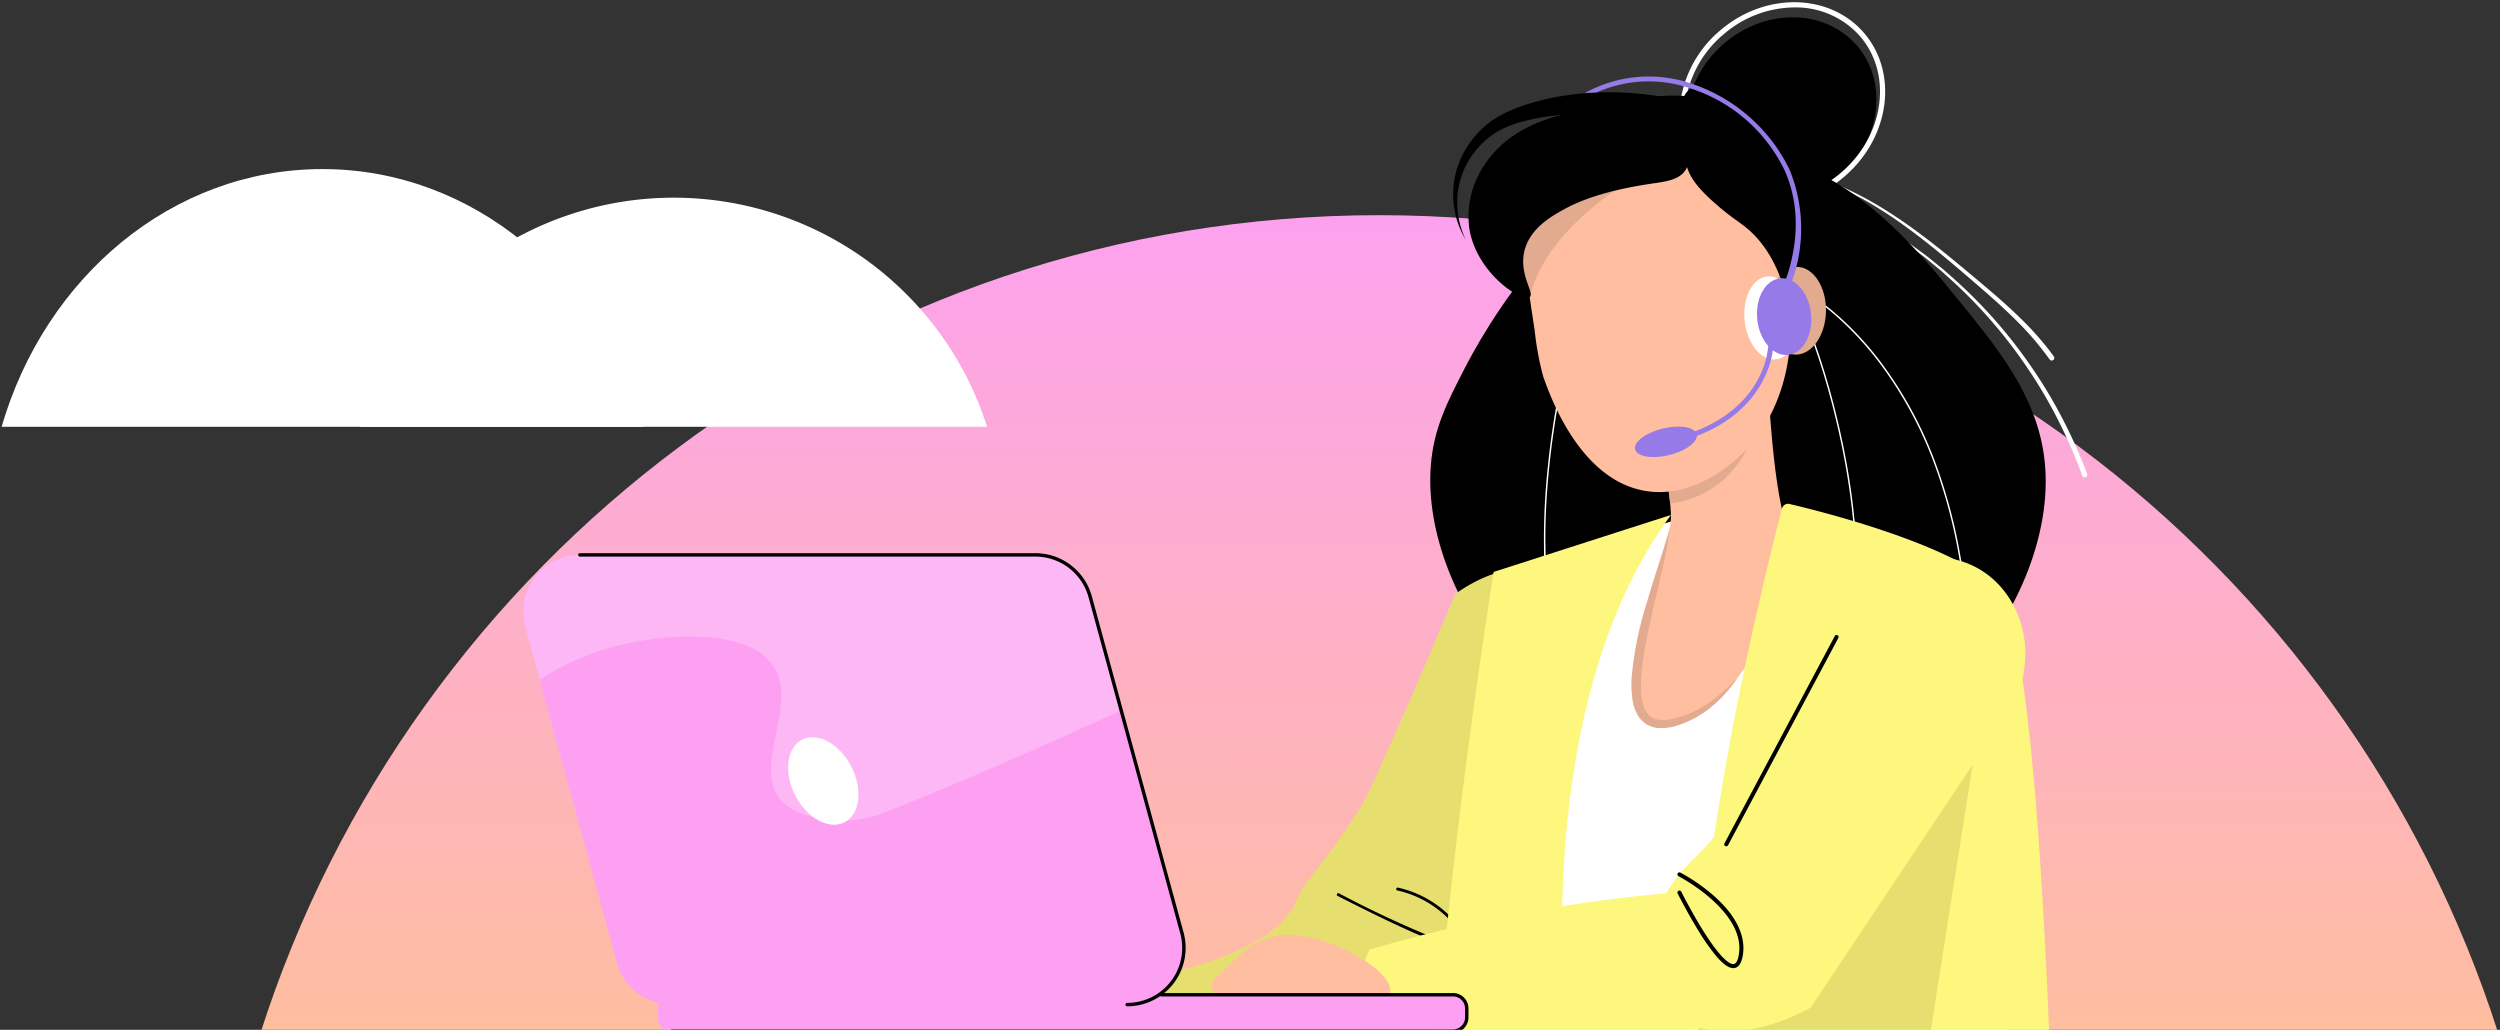
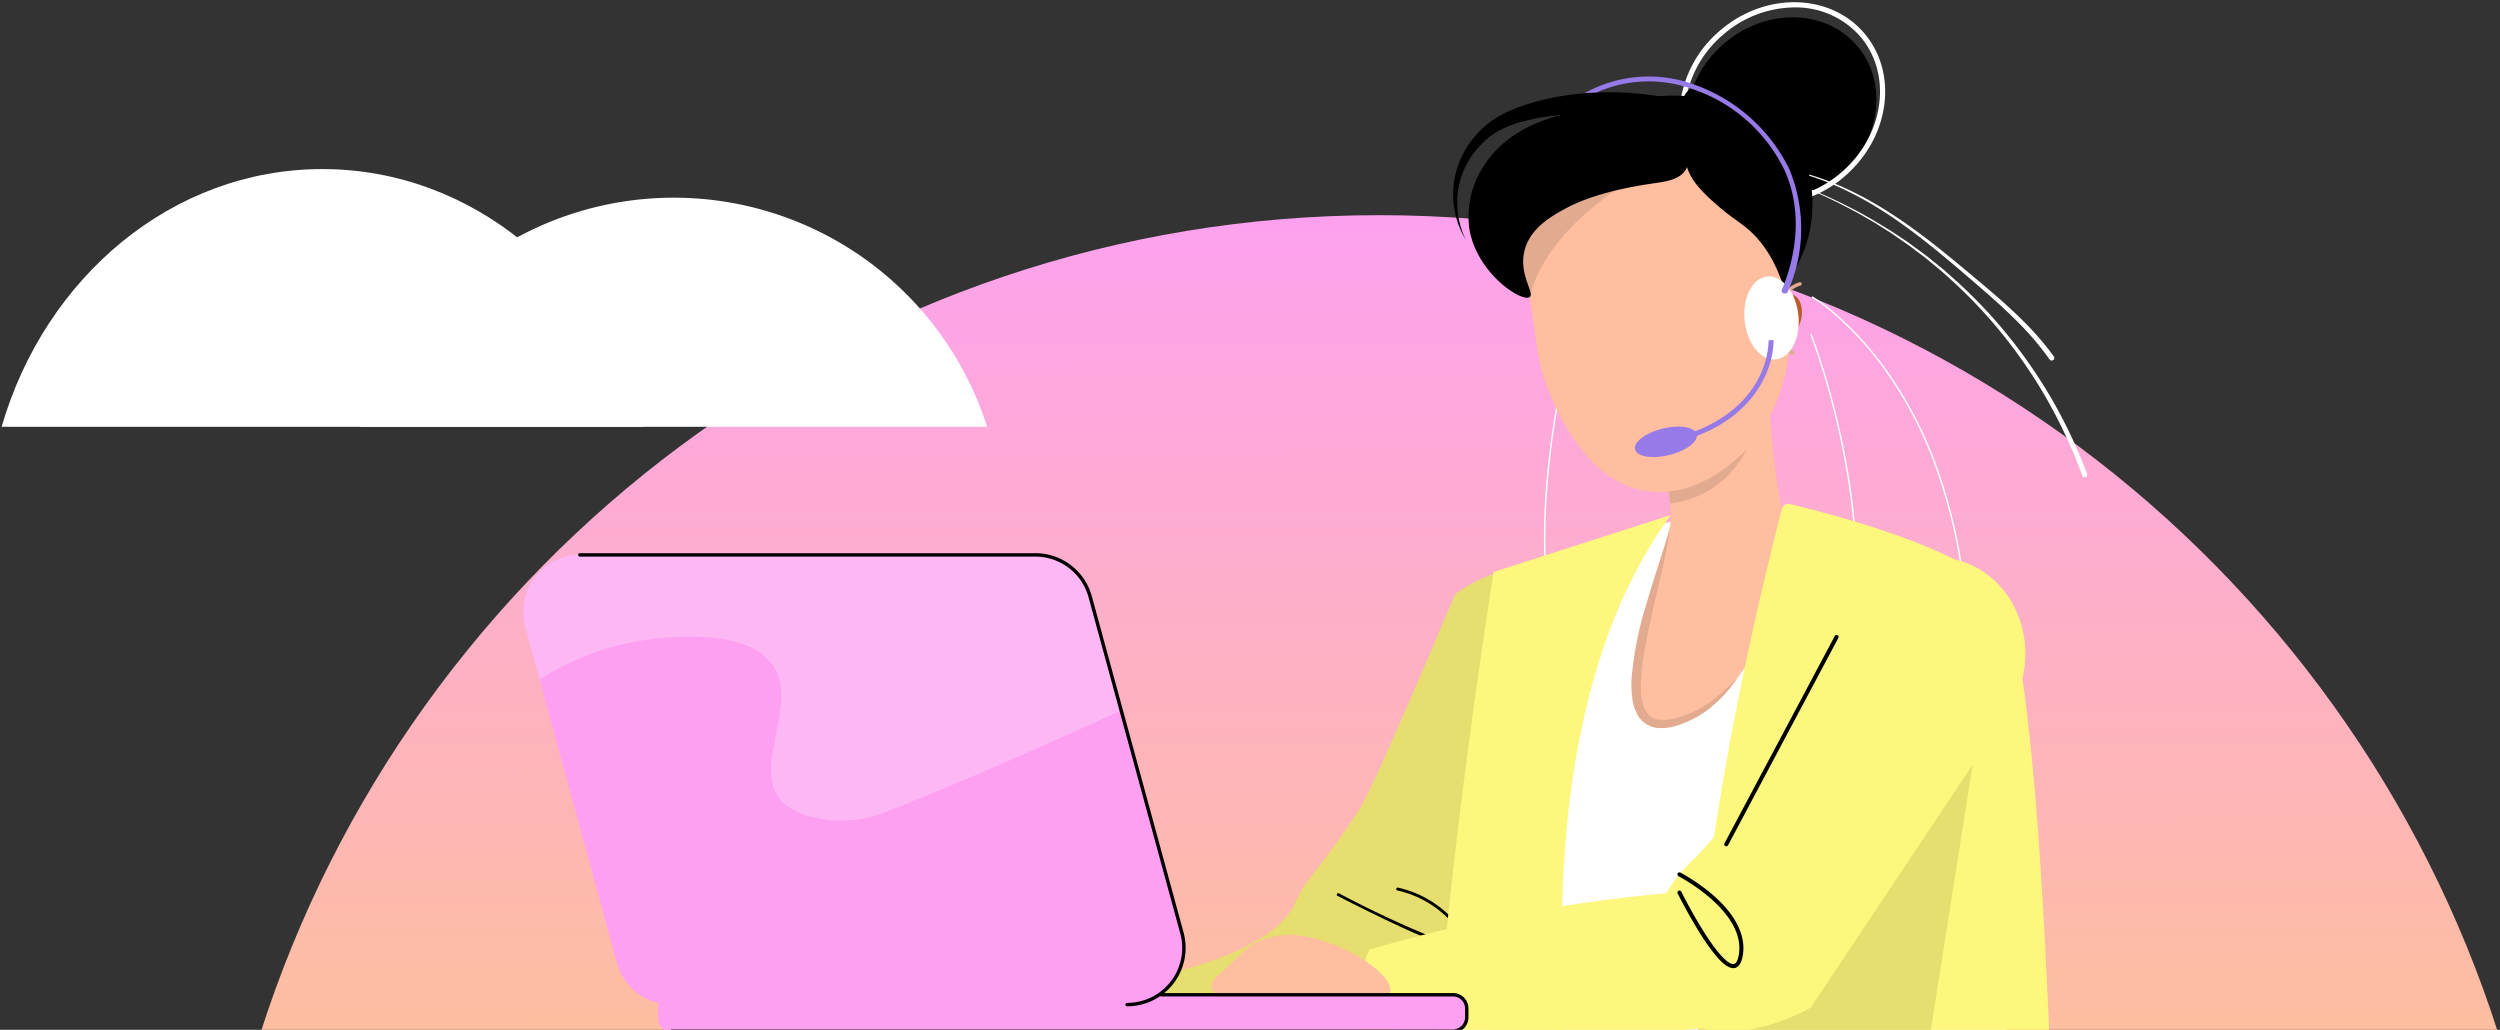
<svg xmlns="http://www.w3.org/2000/svg" width="386" height="159" viewBox="0 0 386 159">
  <rect x="0" y="0" width="386" height="159" fill="#333333" stroke="none" />
  <defs>
    <clipPath id="clip-path">
      <rect id="Rectangle_296" data-name="Rectangle 296" width="386" height="159" transform="translate(1305 1604)" fill="#fff" stroke="#707070" stroke-width="1" />
    </clipPath>
    <linearGradient id="linear-gradient" x1="0.528" x2="0.53" y2="1" gradientUnits="objectBoundingBox">
      <stop offset="0" stop-color="#fda1ef" />
      <stop offset="1" stop-color="#febe9f" />
    </linearGradient>
    <clipPath id="clip-path-2">
      <rect id="Rectangle_237" data-name="Rectangle 237" width="241.5" height="161.22" fill="none" />
    </clipPath>
    <clipPath id="clip-path-4">
      <rect id="Rectangle_235" data-name="Rectangle 235" width="92.344" height="41.049" fill="none" />
    </clipPath>
  </defs>
  <g id="Mask_Group_178" data-name="Mask Group 178" transform="translate(-1305 -1604)" clip-path="url(#clip-path)">
    <g id="Group_262" data-name="Group 262">
      <g id="Group_147" data-name="Group 147" transform="translate(1098.969 -18)">
        <path id="Path_51" data-name="Path 51" d="M345.545,126.346C322.213,53.1,253.724,0,172.746,0S23.338,53.11,0,126.346Z" transform="translate(246.227 1655.224)" fill="url(#linear-gradient)" />
      </g>
      <g id="Group_155" data-name="Group 155" transform="translate(1385.769 1604.35)">
        <g id="Group_154" data-name="Group 154" clip-path="url(#clip-path-2)">
          <g id="Group_153" data-name="Group 153" transform="translate(0 0)">
            <g id="Group_152" data-name="Group 152" clip-path="url(#clip-path-2)">
              <path id="Path_128" data-name="Path 128" d="M2198.344,32.519c-6.4,5.6-7.57,14.745-2.6,20.419s14.181,5.732,20.584.13,7.57-14.745,2.6-20.419-14.181-5.732-20.584-.13" transform="translate(-2013.054 -26.032)" />
              <path id="Path_129" data-name="Path 129" d="M2348.74,356.644c-.549-1.453-1.144-2.888-1.774-4.307l-.482-1.06c-.162-.353-.336-.7-.5-1.051-.332-.7-.688-1.392-1.042-2.082a73.317,73.317,0,0,0-4.792-7.977,75.149,75.149,0,0,0-12.294-13.9l-1.305-1.155s-2.56-2.07-2.716-2.185l-2.814-2.055-2.41-1.619s-2.808-1.713-2.976-1.81l-2.022-1.14c-.34-.184-.687-.357-1.029-.536a78.223,78.223,0,0,0-8.458-3.808,80.694,80.694,0,0,0-8.845-2.775,80.646,80.646,0,0,1,8.809,2.868,78.083,78.083,0,0,1,8.4,3.891c.34.182.684.358,1.021.545,0,0,2.34,1.348,2.5,1.451l2.447,1.543,2.853,1.976,2.31,1.739c.154.116.3.243.448.364l2.231,1.839,1.286,1.163a74.666,74.666,0,0,1,12.065,13.938,72.683,72.683,0,0,1,4.666,7.96c.344.688.689,1.375,1.01,2.074.16.35.329.7.486,1.046l.466,1.055c.609,1.412,1.184,2.839,1.711,4.283a.4.4,0,1,0,.749-.273Z" transform="translate(-2107.266 -283.858)" fill="#fff" />
              <path id="Path_130" data-name="Path 130" d="M2309.406,337.715a46.212,46.212,0,0,0-5.065-5.813c-1.831-1.8-3.757-3.488-5.711-5.132-3.9-3.284-7.811-6.591-12-9.536q-1.569-1.1-3.2-2.123c-1.083-.68-2.187-1.329-3.314-1.934s-2.276-1.168-3.443-1.695c-.583-.263-1.178-.5-1.768-.746l-1.348-.5-1.365-.454s-1.227-.361-1.382-.4c0,0-1.084-.279-1.4-.345-.625-.133-1.25-.269-1.883-.362-.316-.047-.63-.108-.947-.147l-.952-.11c-.317-.043-.636-.06-.955-.081s-.637-.052-.957-.058c-.639-.012-1.276-.027-1.915-.007a35.759,35.759,0,0,0-3.811.345,35.709,35.709,0,0,1,3.812-.3c.638-.012,1.274.012,1.911.032.318.01.635.046.953.07s.635.046.951.093l.948.122c.315.043.627.108.942.159.629.1,1.25.245,1.87.385.311.07.616.16.924.24l.461.122c.154.042.3.092.457.137l.913.28,1.353.469,1.334.519c.583.254,1.172.5,1.748.765q1.73.808,3.4,1.73c1.114.616,2.2,1.276,3.271,1.966s2.12,1.408,3.152,2.154c4.128,2.984,7.98,6.331,11.841,9.665,1.929,1.666,3.821,3.37,5.608,5.172a45.474,45.474,0,0,1,4.908,5.781v0a.4.4,0,0,0,.652-.459Z" transform="translate(-2073.039 -283.006)" fill="#fff" />
              <path id="Path_131" data-name="Path 131" d="M2182.957,26.6a13.937,13.937,0,0,1-3.22-11.117,17.66,17.66,0,0,1,6.007-11c6.913-6.049,16.911-5.971,22.287.174s4.126,16.065-2.787,22.113a17.718,17.718,0,0,1-11.595,4.486,14.011,14.011,0,0,1-10.693-4.66m3.312-21.513a16.864,16.864,0,0,0-5.741,10.5,13.148,13.148,0,0,0,3.029,10.491c5.087,5.814,14.581,5.859,21.163.1s7.8-15.175,2.712-20.989A13.216,13.216,0,0,0,2197.34.8a16.93,16.93,0,0,0-11.071,4.29" transform="translate(-2001.07 -0.004)" fill="#fff" />
-               <path id="Path_132" data-name="Path 132" d="M1709.993,331.031c-1.577,20.653,19.211,48.384,47.423,48.384,28.8,0,49.1-27.863,47.423-48.384-.823-10.073-6.875-17.551-12.738-24.795-7.36-9.095-18.543-23.03-34.685-23.589-24.519-.85-40.363,29.812-42.215,33.4-2.677,5.18-4.768,9.227-5.208,14.987" transform="translate(-1569.845 -259.478)" />
              <path id="Path_133" data-name="Path 133" d="M1043.583,1129.9c-.008-1.652,27.758-3.343,33.564-14a19,19,0,0,1,2.146-3.9,133.512,133.512,0,0,0,8.15-11.315s2.229-3.564,14.543-32.853c.994-.756,8.168-6.03,16.842-3.706a18.428,18.428,0,0,1,8.35,4.96c-8.575,39.139-22.724,66.531-37.2,66.286a14.714,14.714,0,0,1-7.309-2.268c-32.414-1.262-39.086-2.4-39.09-3.207" transform="translate(-958.1 -976.424)" fill="#e6de6f" />
              <path id="Path_134" data-name="Path 134" d="M1553.451,1678.211c-1.766,0-6.472-1.615-19.35-8.2a.226.226,0,1,1,.206-.4,159.32,159.32,0,0,0,15.557,7.228,15.822,15.822,0,0,0,3.185.9c.742.09.93-.067.976-.138.062-.1.131-.424-.558-1.413a24.824,24.824,0,0,0-1.69-2.058,16.074,16.074,0,0,0-8.456-4.968.226.226,0,1,1,.1-.44,16.522,16.522,0,0,1,8.693,5.109c1.543,1.747,2.78,3.256,2.289,4.016-.137.213-.4.37-.953.37" transform="translate(-1408.324 -1532.022)" />
              <path id="Path_135" data-name="Path 135" d="M1754.8,1011.319c1.438-.081,2.339,14.776,3.691,14.764,2.294-.02-5.426-42.57,15.43-59.674,9.857-8.084,23.107-8.03,26.912-8.015,3.571.014,18.868.224,29.633,10.379,10.245,9.665,10.4,23.947,10.326,42.1a177.753,177.753,0,0,1-2.393,28.275h-26.41v-.089h-57.183a66.073,66.073,0,0,1-1.8-17.221c.125-4.149.712-10.462,1.791-10.523" transform="translate(-1609.389 -879.888)" fill="#fff" />
              <path id="Path_136" data-name="Path 136" d="M2452.71,602.061a.113.113,0,0,1-.113-.1,81.384,81.384,0,0,0-4.976-22.339,61.528,61.528,0,0,0-7.971-14.61,49.044,49.044,0,0,0-7.4-7.971,25.77,25.77,0,0,0-3.26-2.416.113.113,0,0,1,.114-.2,26,26,0,0,1,3.283,2.432,48.511,48.511,0,0,1,7.435,8.005,61.723,61.723,0,0,1,8.005,14.666,81.6,81.6,0,0,1,4.994,22.41.113.113,0,0,1-.1.122h-.01" transform="translate(-2229.973 -508.997)" fill="#fff" />
              <path id="Path_137" data-name="Path 137" d="M2433.385,665.02h-.006a.113.113,0,0,1-.107-.119c.529-10.07-1.366-20.37-3.05-27.237a114.014,114.014,0,0,0-3.82-12.622.113.113,0,1,1,.211-.082,114.161,114.161,0,0,1,3.828,12.646c1.688,6.883,3.588,17.208,3.057,27.307a.113.113,0,0,1-.113.107" transform="translate(-2227.641 -573.702)" fill="#fff" />
              <path id="Path_138" data-name="Path 138" d="M1925.739,743.411a.113.113,0,0,1-.109-.085,55.336,55.336,0,0,1-1.524-12.778,105.084,105.084,0,0,1,.628-12.7,129.132,129.132,0,0,1,2.166-13.627.113.113,0,1,1,.22.051,128.919,128.919,0,0,0-2.161,13.6c-1.365,12.862-.269,20.908.89,25.392a.113.113,0,0,1-.109.141" transform="translate(-1766.486 -646.457)" fill="#fff" />
              <path id="Path_139" data-name="Path 139" d="M2118.33,665.994s.712,16.237,2.776,22.214-4.336,27.662-17.279,30.825-.227-25.759-.441-32.049-4.366-24.929-4.366-24.929Z" transform="translate(-1926.153 -607.824)" fill="#febe9f" />
              <path id="Path_140" data-name="Path 140" d="M2143.136,751.533l8.91-6.345s2.527,2.158,5.829,4.76c-2.42,7.361-7.5,10.875-13.186,11.583-.263-2.646-.874-6.338-1.554-10" transform="translate(-1967.585 -684.148)" fill="#e2aa8f" />
              <path id="Path_141" data-name="Path 141" d="M2105.509,1014.189a27.163,27.163,0,0,1-4.374,3.89,16.239,16.239,0,0,1-5.156,2.43,7.258,7.258,0,0,1-2.679.265,2.612,2.612,0,0,1-1.95-1.21,5.968,5.968,0,0,1-.76-2.483,16.559,16.559,0,0,1-.028-2.819,46.038,46.038,0,0,1,.8-5.744c.364-1.917.8-3.826,1.243-5.74s.912-3.826,1.332-5.754a49.8,49.8,0,0,0,1.025-5.837c-.51,1.907-1.124,3.772-1.723,5.648s-1.2,3.753-1.746,5.651a54.584,54.584,0,0,0-2.4,11.684,16.138,16.138,0,0,0,.069,3.079,6.853,6.853,0,0,0,1.032,3.088,3.922,3.922,0,0,0,1.3,1.2,4.259,4.259,0,0,0,1.659.511,7.807,7.807,0,0,0,3.146-.442,15.486,15.486,0,0,0,5.277-2.959,20.843,20.843,0,0,0,3.937-4.461" transform="translate(-1917.931 -909.996)" fill="#e2aa8f" />
              <path id="Path_142" data-name="Path 142" d="M1907.449,292.412a22.127,22.127,0,0,1,14.039,6.136c10.251,10.1,10.279,29.452.692,39.227-.955.974-7.022,7.16-14.765,6.215-10.533-1.285-15.262-14.676-16.343-17.738a45.052,45.052,0,0,1-1.316-7.1c-1.419-9.305-2.129-13.957-.849-17.167,3.107-7.794,15.956-9.311,18.543-9.574" transform="translate(-1733.566 -268.46)" fill="#febe9f" />
-               <path id="Path_143" data-name="Path 143" d="M2343.958,505.393c-.071,3.741,1.919,6.814,4.448,6.864s4.639-2.945,4.71-6.686-1.917-6.814-4.447-6.863-4.639,2.943-4.712,6.685" transform="translate(-2151.955 -457.856)" fill="#e2aa8f" />
+               <path id="Path_143" data-name="Path 143" d="M2343.958,505.393c-.071,3.741,1.919,6.814,4.448,6.864" transform="translate(-2151.955 -457.856)" fill="#e2aa8f" />
              <path id="Path_144" data-name="Path 144" d="M2362.893,554.4c-.3,1.772-1.464,3.052-2.6,2.859s-1.808-1.785-1.507-3.557,1.464-3.052,2.6-2.859,1.808,1.785,1.507,3.557" transform="translate(-2165.507 -505.706)" fill="#bc5a2e" />
              <path id="Path_145" data-name="Path 145" d="M2360.842,532.766a.269.269,0,0,0,.2-.22c.554-3.671,3.206-4.338,3.32-4.365a.276.276,0,0,0,.2-.323.269.269,0,0,0-.322-.2c-.125.028-3.12.762-3.731,4.81a.269.269,0,0,0,.336.3" transform="translate(-2167.147 -484.428)" fill="#e2aa8f" />
              <path id="Path_146" data-name="Path 146" d="M1723.636,1046.467c2.329-31.952,8.661-71.285,8.661-71.285l27.383-8.8c-15.874,21.56-18.09,53.618-16.394,80.081Z" transform="translate(-1582.448 -887.227)" fill="#fdf77e" />
              <path id="Path_147" data-name="Path 147" d="M2228.707,945.408c4.563,1.069,24.887,6.116,31.972,12.808,4.433,4.188,6.9,38.517,8.123,68.991h-33.025v-.089h-21.185c-.457-28.635,11.136-74.049,12.959-81.013a.967.967,0,0,1,1.157-.7" transform="translate(-2033.176 -867.943)" fill="#fdf77e" />
              <path id="Path_148" data-name="Path 148" d="M2257.72,1149.832c5.176-5.635,4.568-13.941.111-17.916-4.9-4.372-14.361-3.414-18.912,3.781-11.331,23.057-18.443,33.835-23.051,39.043a165.91,165.91,0,0,0-1.276,21.217h35.853Z" transform="translate(-2033.176 -1036.783)" fill="#e6de6f" />
              <path id="Path_149" data-name="Path 149" d="M2141.683,1115.419l30.656-45.99c4.893-7.855,2.192-17.872-4.806-21.816-5.853-3.3-13.906-1.9-18.911,3.781-13.008,26.467-20.454,36.756-24.938,41.01a24.724,24.724,0,0,0-6.906,11.382c-1.135,4.415-.229,7.038.1,7.876a11.646,11.646,0,0,0,4.945,5.594c7.923,4.957,19.358-1.545,19.856-1.837" transform="translate(-1942.878 -960.189)" fill="#fdf77e" />
              <path id="Path_150" data-name="Path 150" d="M1872.9,332.638a10.915,10.915,0,0,0-1.956,4.214,10.568,10.568,0,0,0,2.033,7.786c2.615-11.059,16.438-18.53,16.438-18.53a31.673,31.673,0,0,0-10.089.209,22.1,22.1,0,0,0-6.426,6.321" transform="translate(-1717.56 -299.111)" fill="#e2aa8f" />
              <path id="Path_151" data-name="Path 151" d="M1815.385,183.225c-.44,2.142.571,3.024-.236,4.291-.942,1.479-2.987,1.763-4.688,2.015-2.578.382-9.083,1.346-13.84,3.925-1.939,1.052-5.3,2.874-6.276,6.275-1.089,3.8,1.585,6.8.742,7.4-1.18.841-8.137-3.593-9.309-10.5a14.084,14.084,0,0,1,2.1-9.551c3.152-5.181,8.6-7,10.419-7.6a119.9,119.9,0,0,1,12.483-2.773l.1-.02c4.057-.8,11.033-1.313,11.546,1.092.292,1.369-2.414,2.382-3.042,5.441" transform="translate(-1635.672 -161.61)" />
              <path id="Path_152" data-name="Path 152" d="M1755,192.3a14.293,14.293,0,0,1-.694-1.317q-.158-.339-.3-.687t-.255-.7a13.262,13.262,0,0,1-.4-1.449c-.052-.246-.1-.493-.138-.743l-.08-.562-.017-.189a13.486,13.486,0,0,1,.764-6.033,14.068,14.068,0,0,1,1.391-2.775,15.177,15.177,0,0,1,.917-1.265c.329-.408.677-.793,1.043-1.165a12.994,12.994,0,0,1,1.19-1.063,13.676,13.676,0,0,1,1.311-.908,18.313,18.313,0,0,1,2.818-1.391,30.87,30.87,0,0,1,2.934-.992c.247-.071.495-.133.743-.2s.5-.13.745-.188.5-.119.749-.172.5-.11.752-.159a45.528,45.528,0,0,1,6.111-.771,49.22,49.22,0,0,1,12.313.929l-1.078,4.344a45.3,45.3,0,0,0-11.2-1.916,39.737,39.737,0,0,0-5.716.179,31.756,31.756,0,0,0-5.608,1.058,16.3,16.3,0,0,0-2.612.993,11.786,11.786,0,0,0-1.2.673,11.185,11.185,0,0,0-1.106.815c-.359.3-.708.621-1.034.955a13.723,13.723,0,0,0-.931,1.057,12.814,12.814,0,0,0-1.5,2.4,12.648,12.648,0,0,0-1.237,5.567v.182l.026.546c.013.243.038.485.066.728a13,13,0,0,0,.258,1.443q.082.359.184.713t.226.7a14.245,14.245,0,0,0,.565,1.37" transform="translate(-1609.452 -155.615)" />
              <path id="Path_153" data-name="Path 153" d="M2199.047,184.447c-1.614-5-3.988-7.664-5.874-9.172-1.268-1.014-2.174-1.471-4.458-3.455-2.963-2.573-4.172-4.239-4.681-6.241a13.078,13.078,0,0,1-.256-1.844c-.525-5.193-.959-8.185.59-9.524,2.08-1.8,5.334-.879,6.687-.669,6.979,1.085,10.575,9.574,11.034,10.7a20.24,20.24,0,0,1-3.043,20.205" transform="translate(-2004.455 -140.578)" />
              <path id="Path_154" data-name="Path 154" d="M1588.812,1688.163a179.5,179.5,0,0,0,51.933,1.327q4.579-.56,8.922-1.326c7.316-3.228,10.119-10.485,8.031-14.984-1.864-4.016-7.2-4.916-7.866-5.019q-6.223.07-12.788.491a238.374,238.374,0,0,0-51.414,9.135,7.739,7.739,0,0,0,3.182,10.377" transform="translate(-1454.951 -1531.516)" fill="#fdf77e" />
              <path id="Path_155" data-name="Path 155" d="M2184.411,1654.822c-.677,0-1.5-.567-2.51-1.727a31.332,31.332,0,0,1-2.807-3.959c-1.773-2.864-3.25-5.813-3.265-5.842a.312.312,0,0,1,.559-.279c.014.029,1.481,2.956,3.239,5.8,3.125,5.046,4.443,5.443,4.864,5.381.46-.069.68-.825.784-1.447,1.118-6.678-9.205-12.067-9.31-12.12a.312.312,0,0,1,.285-.556,28.045,28.045,0,0,1,5.241,3.65c3.375,3,4.9,6.162,4.4,9.129-.2,1.2-.641,1.862-1.308,1.962a1.137,1.137,0,0,1-.172.013" transform="translate(-1997.57 -1505.695)" />
              <path id="Path_156" data-name="Path 156" d="M2264.348,1225.223a.312.312,0,0,1-.275-.459l17.026-32a.312.312,0,1,1,.551.293l-17.026,32a.312.312,0,0,1-.276.166" transform="translate(-2078.582 -1094.904)" />
              <path id="Path_157" data-name="Path 157" d="M1249.66,1771.232a6.473,6.473,0,0,1-1.255.219c-1.94.146-3.8-.624-3.677-1.2.136-.641,2.748-1.177,4.45-2.409.676-.49.7-.72.685-.814-.019-.138-.172-.154-.339-.261a1.253,1.253,0,0,1-.473-1.156,2.86,2.86,0,0,1,1.136-1.619l0,0c2.262-1.837,3.693-3.967,6.2-5.176a14.367,14.367,0,0,1,3.29-.9c6.673-.906,18.352,5.8,16.826,9.024-1.82,3.844-22.591,3.093-26.844,4.3" transform="translate(-1142.763 -1613.84)" fill="#febe9f" />
              <path id="Path_158" data-name="Path 158" d="M377.483,1876.389H256.41a1.888,1.888,0,0,1-1.888-1.888v-1.832a1.888,1.888,0,0,1,1.888-1.888H377.483a1.888,1.888,0,0,1,1.888,1.888v1.832a1.888,1.888,0,0,1-1.888,1.888" transform="translate(-233.673 -1717.54)" fill="#fda0f2" />
              <path id="Path_159" data-name="Path 159" d="M93.268,1111.083H22.93a8.759,8.759,0,0,1-8.45-6.454L.314,1052.713a8.759,8.759,0,0,1,8.45-11.065H79.1a8.759,8.759,0,0,1,8.45,6.454l14.165,51.916a8.759,8.759,0,0,1-8.45,11.065" transform="translate(0 -956.324)" fill="#fda0f2" />
              <g id="Group_151" data-name="Group 151" transform="translate(0 85.324)" opacity="0.24">
                <g id="Group_150" data-name="Group 150">
                  <g id="Group_149" data-name="Group 149" clip-path="url(#clip-path-4)">
                    <path id="Path_160" data-name="Path 160" d="M87.554,1048.1a8.759,8.759,0,0,0-8.45-6.454H8.765a8.759,8.759,0,0,0-8.45,11.065l2.237,8.2a40.808,40.808,0,0,1,16.516-6.14c3.068-.417,14.94-1.885,19.23,3.564,4.8,6.1-3.47,16.353,1.845,21.547,2.04,1.993,5.262,2.441,6.856,2.663a18.248,18.248,0,0,0,9.287-1.318c6.048-2.324,19.077-7.774,36.059-15.57Z" transform="translate(0 -1041.648)" fill="#fff" />
                  </g>
                </g>
              </g>
              <path id="Path_161" data-name="Path 161" d="M188.528,1108.376a.265.265,0,1,1,0-.53,8.494,8.494,0,0,0,8.195-10.73L182.557,1045.2a8.512,8.512,0,0,0-8.195-6.258H104.024a.265.265,0,1,1,0-.53h70.339a9.044,9.044,0,0,1,8.706,6.649l14.165,51.916a9.025,9.025,0,0,1-8.706,11.4" transform="translate(-95.26 -953.352)" />
              <path id="Path_162" data-name="Path 162" d="M397.927,1873.685H277.3a.265.265,0,0,1,0-.53H397.927a1.846,1.846,0,0,0,1.844-1.844v-1.391a1.846,1.846,0,0,0-1.844-1.844H352.871a.265.265,0,0,1,0-.53h45.056a2.377,2.377,0,0,1,2.374,2.374v1.391a2.376,2.376,0,0,1-2.374,2.374" transform="translate(-254.338 -1714.57)" />
-               <path id="Path_163" data-name="Path 163" d="M509.312,1389.834c1.807,3.526,1.334,7.378-1.057,8.6s-5.794-.64-7.6-4.166-1.334-7.377,1.057-8.6,5.794.64,7.6,4.166" transform="translate(-458.637 -1271.819)" fill="#fff" />
              <path id="Path_164" data-name="Path 164" d="M2310.155,522.654c.369,3.536-1.189,6.6-3.479,6.835s-4.447-2.433-4.816-5.969,1.189-6.6,3.479-6.835,4.447,2.433,4.816,5.969" transform="translate(-2113.257 -474.349)" fill="#fff" />
              <path id="Path_165" data-name="Path 165" d="M2195.388,652.1l-.241-.729c6.609-2.19,9.654-6,11.045-8.81a13.33,13.33,0,0,0,1.456-5.647l.768-.022a13.813,13.813,0,0,1-1.517,5.972c-1.452,2.955-4.628,6.956-11.51,9.236" transform="translate(-2015.336 -584.724)" fill="#967ae8" />
              <path id="Path_166" data-name="Path 166" d="M2105.209,801c.277,1.13-1.627,2.566-4.251,3.209s-4.977.249-5.253-.881,1.626-2.566,4.251-3.209,4.977-.249,5.253.881" transform="translate(-1924.014 -734.297)" fill="#967ae8" />
-               <path id="Path_167" data-name="Path 167" d="M2334.061,525.672c.341,3.264-1.24,6.1-3.531,6.343s-4.424-2.213-4.764-5.477,1.24-6.1,3.531-6.343,4.424,2.213,4.765,5.477" transform="translate(-2135.213 -477.57)" fill="#967ae8" />
              <path id="Path_168" data-name="Path 168" d="M2032.454,154.357a25.956,25.956,0,0,0-14.74-13.02,20.354,20.354,0,0,0-16.5,1.169c-.113.062-.224.127-.335.191.412-.035.825-.066,1.239-.089.2-.011.406-.02.608-.029a19.823,19.823,0,0,1,14.754-.535,24.417,24.417,0,0,1,14.294,12.615c3.435,7.743.8,15.51-.5,18.49a.573.573,0,0,0,.264.42.559.559,0,0,0,.633-.07,23.982,23.982,0,0,0,.284-19.143" transform="translate(-1836.977 -128.656)" fill="#967ae8" />
            </g>
          </g>
        </g>
      </g>
      <g id="Group_197" data-name="Group 197" transform="translate(516.262 1404.882)">
        <path id="Path_269" data-name="Path 269" d="M130.348,35.375a50.762,50.762,0,0,0-96.747,0Z" transform="translate(810.793 229.64)" fill="#fff" />
        <path id="Path_271" data-name="Path 271" d="M132.67,39.792C125.981,16.724,106.345,0,83.128,0S40.292,16.727,33.6,39.792Z" transform="translate(755.387 225.223)" fill="#fff" />
      </g>
    </g>
  </g>
</svg>